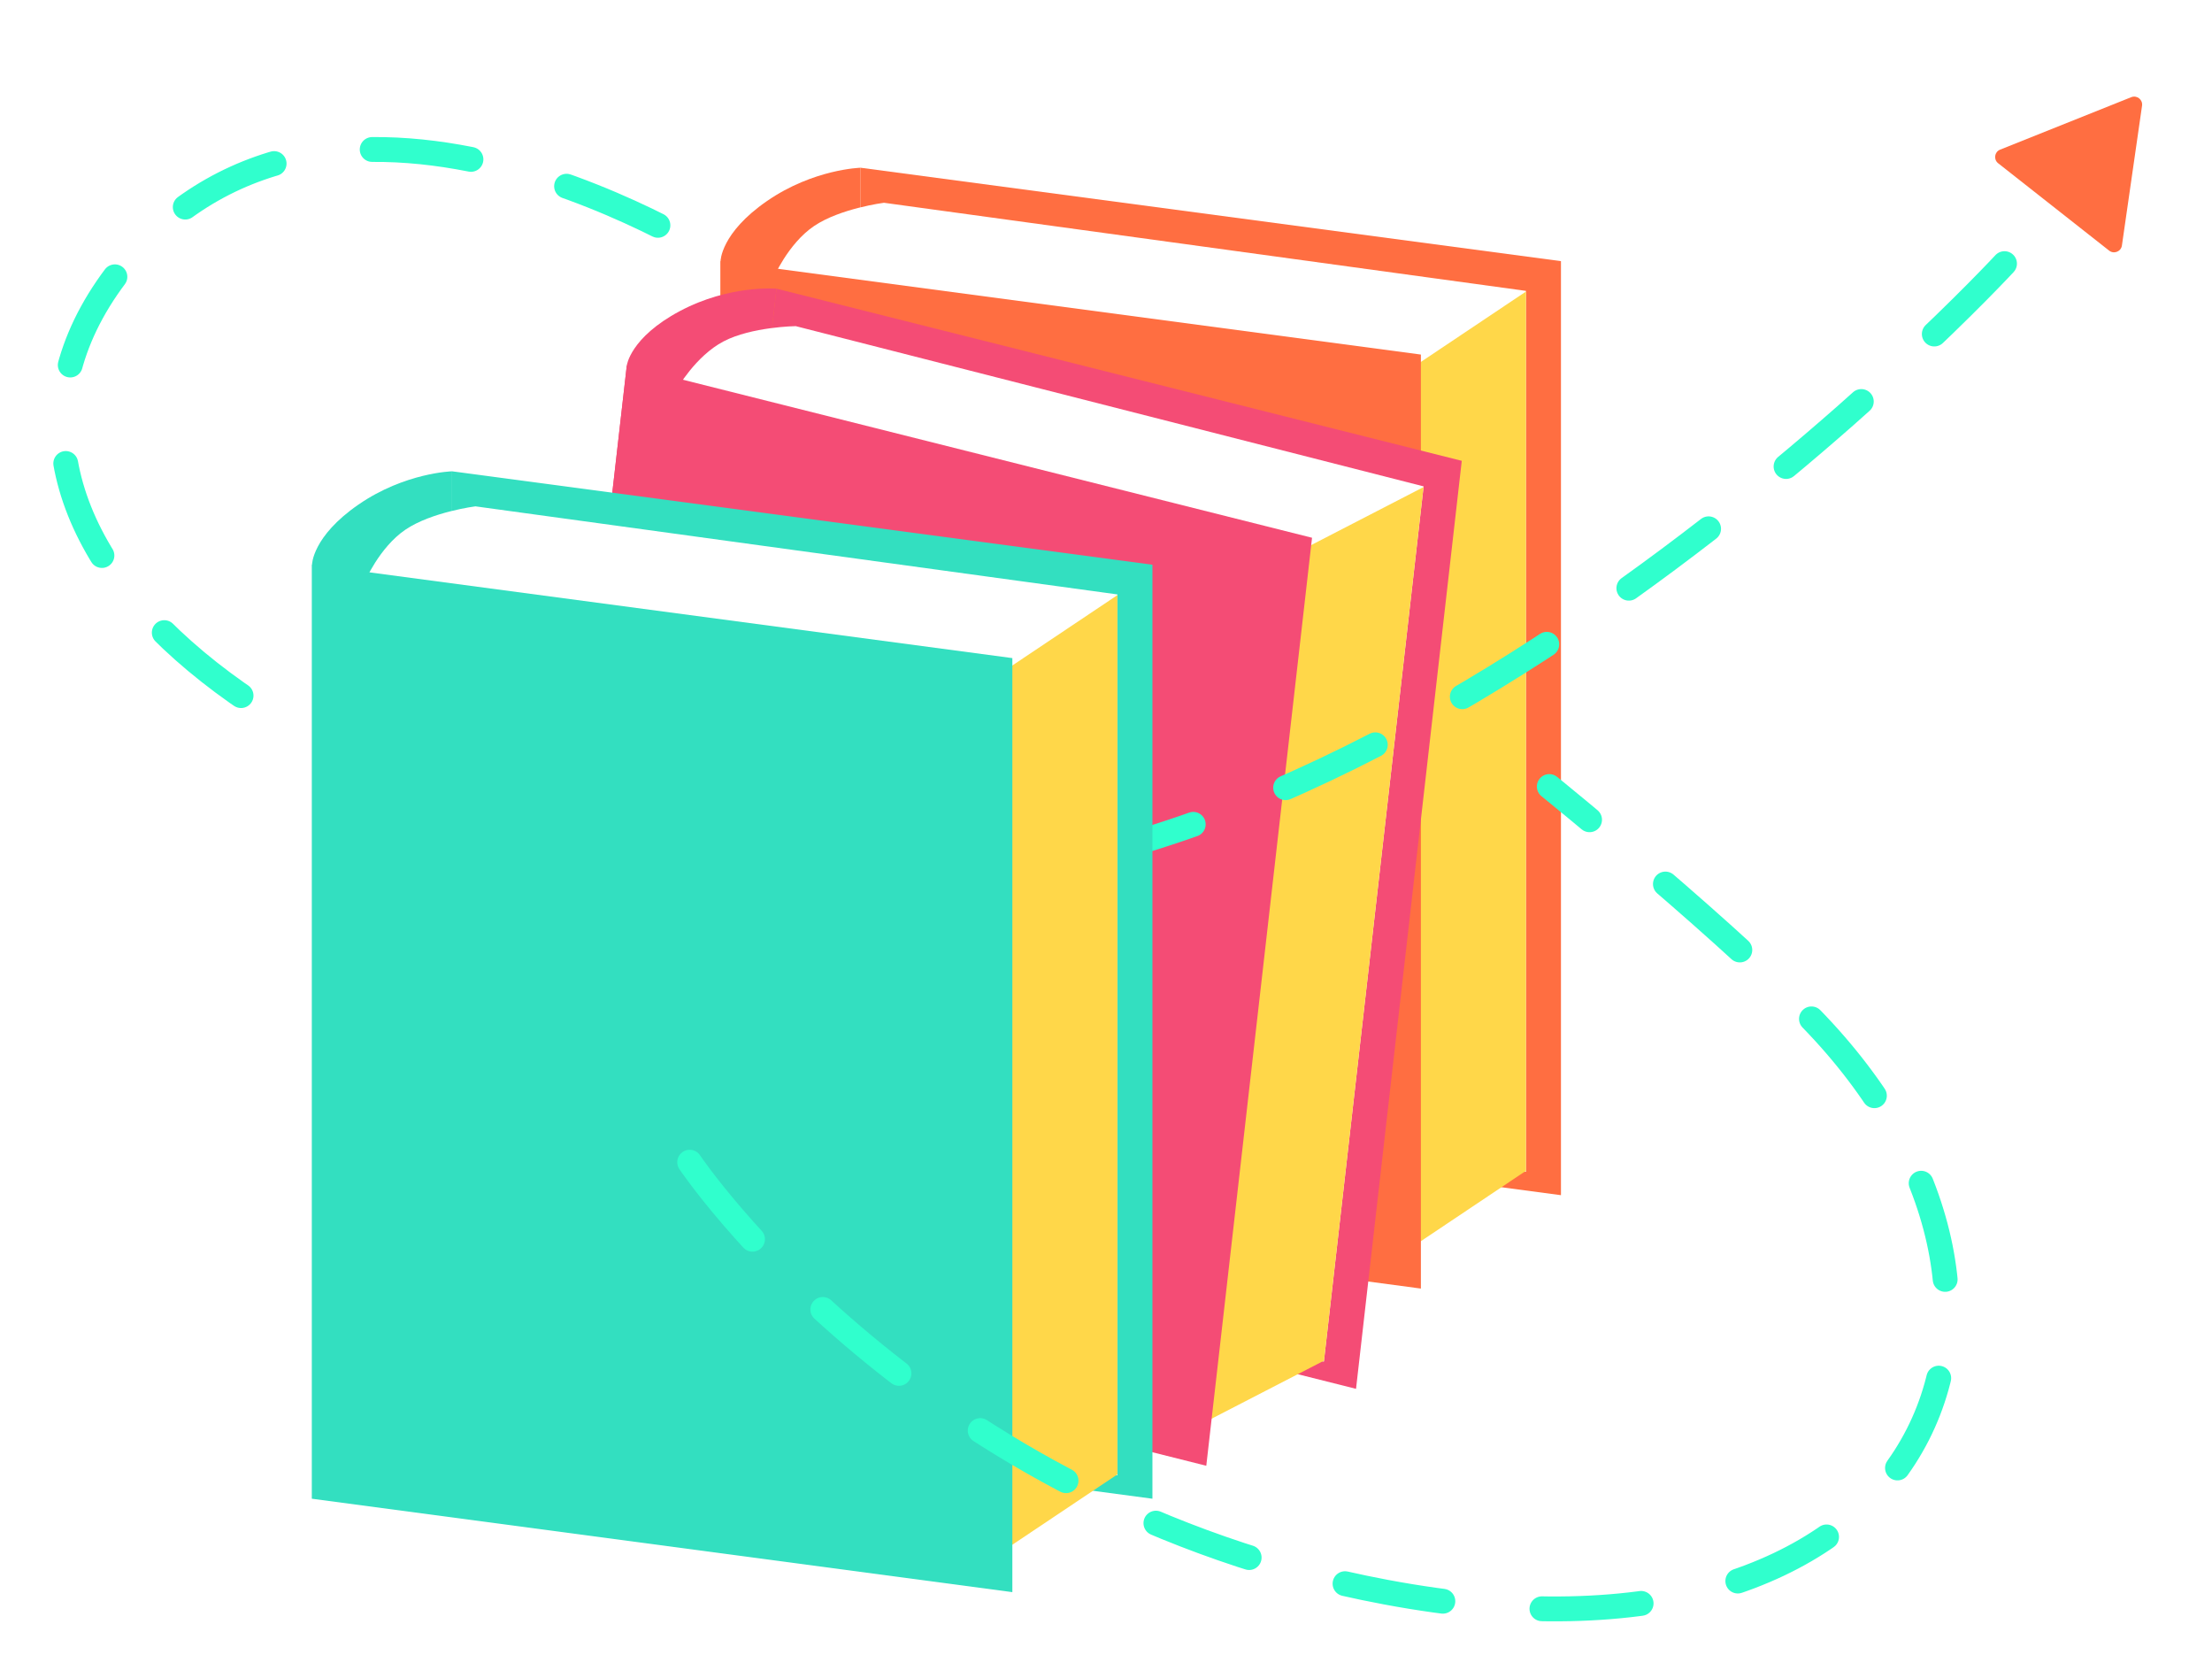
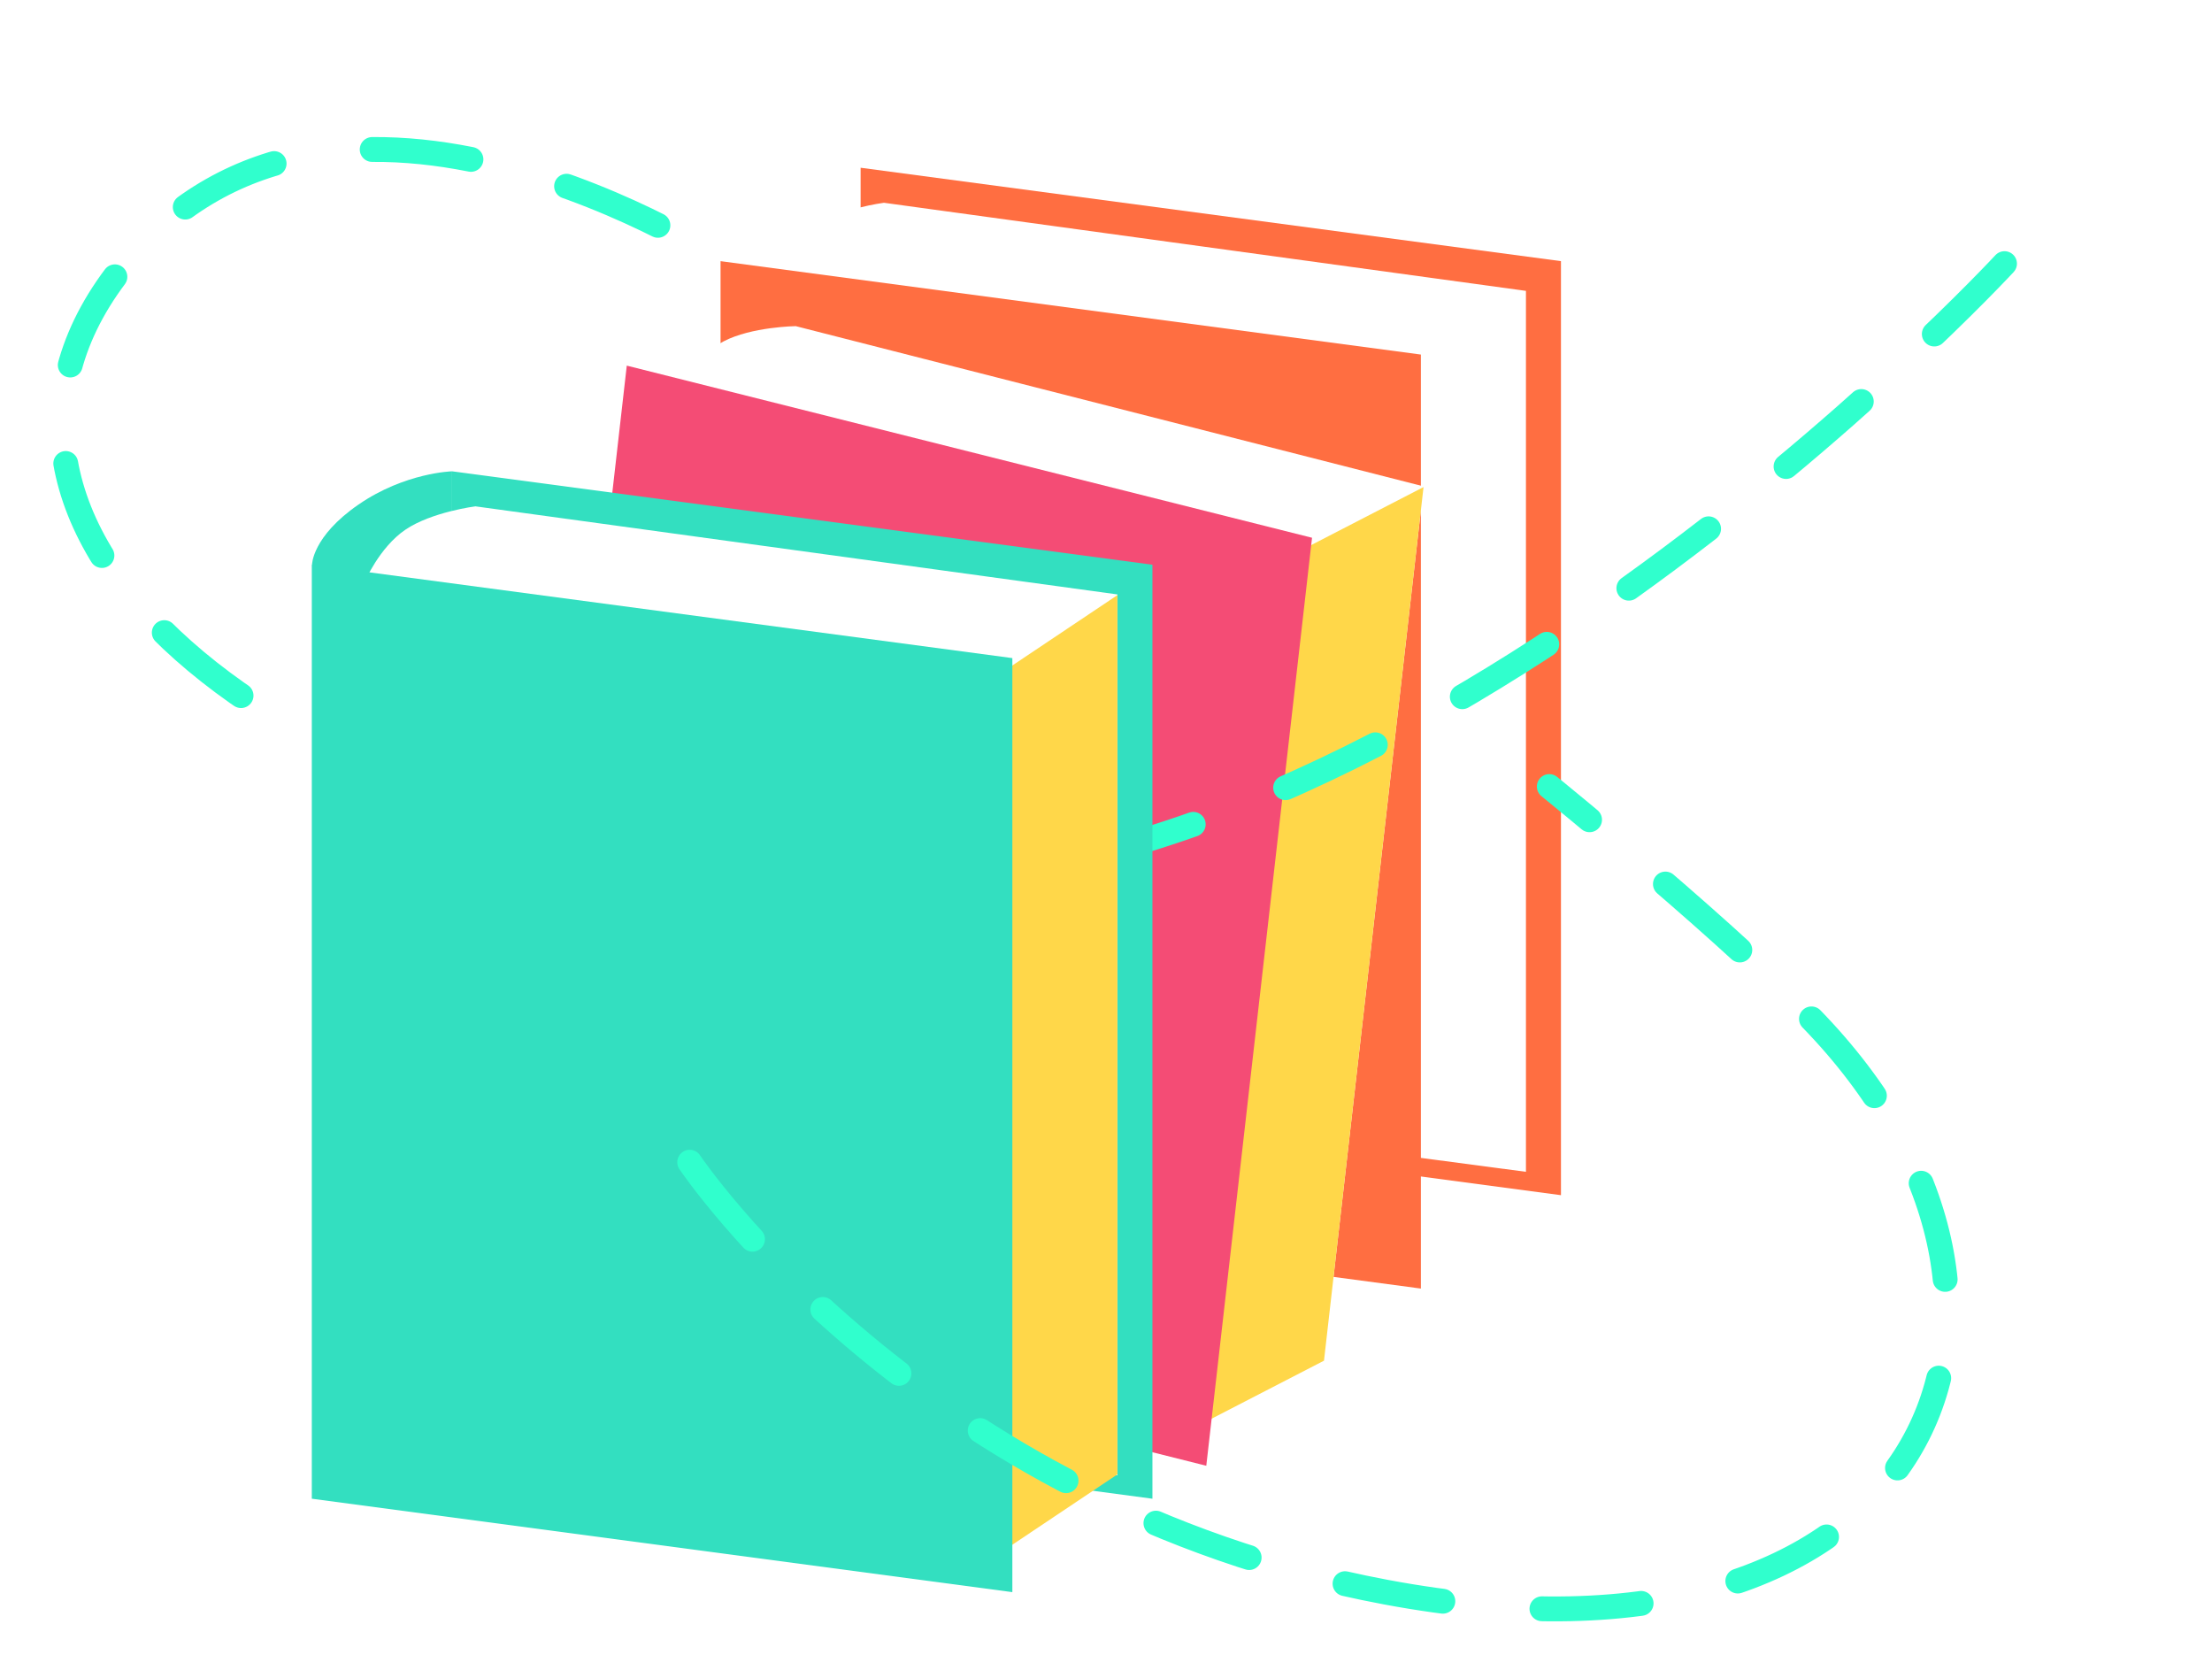
<svg xmlns="http://www.w3.org/2000/svg" width="178" height="135" viewBox="0 0 178 135" fill="none">
  <g filter="url(#filter0_d_4444_4655)">
    <path d="M69.254 9.495L125.611 17.009V92.152L69.254 84.638V9.495Z" fill="#FF6E41" />
-     <path d="M69.254 9.495C69.254 9.495 65.465 9.592 61.724 12.17C57.983 14.748 57.983 17.01 57.983 17.01V92.152L69.254 84.638V9.495Z" fill="#FF6E41" />
    <path d="M62.21 18.419C62.21 18.419 63.39 15.622 65.497 14.192C67.605 12.762 71.133 12.313 71.133 12.313L122.793 19.401V90.273L71.725 83.513L58.922 88.395L62.21 18.419Z" fill="white" />
-     <path d="M122.793 19.457L112.226 26.53V97.267L122.793 90.193V19.457Z" fill="#FFD749" />
    <path d="M57.983 17.01L114.339 24.524V99.666L57.983 92.152V17.01Z" fill="#FF6E41" />
-     <path d="M62.486 19.225L117.629 33.073L109.12 107.732L53.977 93.884L62.486 19.225Z" fill="#F44C75" />
-     <path d="M62.486 19.225C62.486 19.225 58.71 18.892 54.701 21.03C50.693 23.167 50.436 25.415 50.436 25.415L41.927 100.074L53.977 93.884L62.486 19.225Z" fill="#F44C75" />
    <path d="M54.477 27.293C54.477 27.293 55.966 24.648 58.222 23.466C60.478 22.284 64.034 22.238 64.034 22.238L114.559 35.13L106.533 105.546L56.559 93.046L43.286 96.447L54.477 27.293Z" fill="white" />
    <path d="M114.552 35.185L103.252 41.017L95.242 111.298L106.542 105.467L114.552 35.185Z" fill="#FFD749" />
    <path d="M50.437 25.415L105.58 39.263L97.07 113.921L41.927 100.074L50.437 25.415Z" fill="#F44C75" />
    <path d="M161.303 17.209C161.303 17.209 111.991 70.547 66.436 66.791C20.881 63.034 -7.021 37.873 10.08 17.209C27.18 -3.455 58.453 17.209 58.453 17.209" stroke="#30FFCD" stroke-width="2" stroke-linecap="round" stroke-linejoin="round" stroke-dasharray="8 8" />
-     <path d="M171.502 3.818L160.949 8.039C160.493 8.222 160.405 8.83 160.792 9.134L169.723 16.162C170.11 16.466 170.68 16.238 170.751 15.752L172.371 4.503C172.441 4.016 171.958 3.636 171.502 3.818Z" fill="#FF6E41" />
    <path d="M36.379 33.917L92.736 41.431V116.573L36.379 109.059V33.917Z" fill="#33DFC0" />
    <path d="M36.379 33.917C36.379 33.917 32.59 34.014 28.849 36.591C25.108 39.169 25.108 41.431 25.108 41.431V116.573L36.379 109.059V33.917Z" fill="#33DFC0" />
    <path d="M29.335 42.84C29.335 42.84 30.515 40.043 32.623 38.613C34.73 37.183 38.258 36.735 38.258 36.735L89.918 43.822V114.695L38.85 107.935L26.047 112.816L29.335 42.84Z" fill="white" />
    <path d="M89.918 43.878L79.351 50.952V121.688L89.918 114.615V43.878Z" fill="#FFD749" />
    <path d="M25.108 41.431L81.464 48.945V124.087L25.108 116.573V41.431Z" fill="#33DFC0" />
    <path d="M55.5 89.5C55.5 89.5 73.95 117.042 111.521 124.087C154.806 132.203 167.878 102.014 146.744 79.001C140.128 71.797 124.671 59.277 124.671 59.277" stroke="#30FFCD" stroke-width="2" stroke-linecap="round" stroke-linejoin="round" stroke-dasharray="8 8" />
  </g>
  <defs>
    <filter id="filter0_d_4444_4655" x="0" y="3.772" width="176.378" height="130.665" filterUnits="userSpaceOnUse" color-interpolation-filters="sRGB">
      <feFlood flood-opacity="0" result="BackgroundImageFix" />
      <feColorMatrix in="SourceAlpha" type="matrix" values="0 0 0 0 0 0 0 0 0 0 0 0 0 0 0 0 0 0 127 0" result="hardAlpha" />
      <feOffset dy="4" />
      <feGaussianBlur stdDeviation="2" />
      <feComposite in2="hardAlpha" operator="out" />
      <feColorMatrix type="matrix" values="0 0 0 0 0 0 0 0 0 0 0 0 0 0 0 0 0 0 0.25 0" />
      <feBlend mode="normal" in2="BackgroundImageFix" result="effect1_dropShadow_4444_4655" />
      <feBlend mode="normal" in="SourceGraphic" in2="effect1_dropShadow_4444_4655" result="shape" />
    </filter>
  </defs>
</svg>